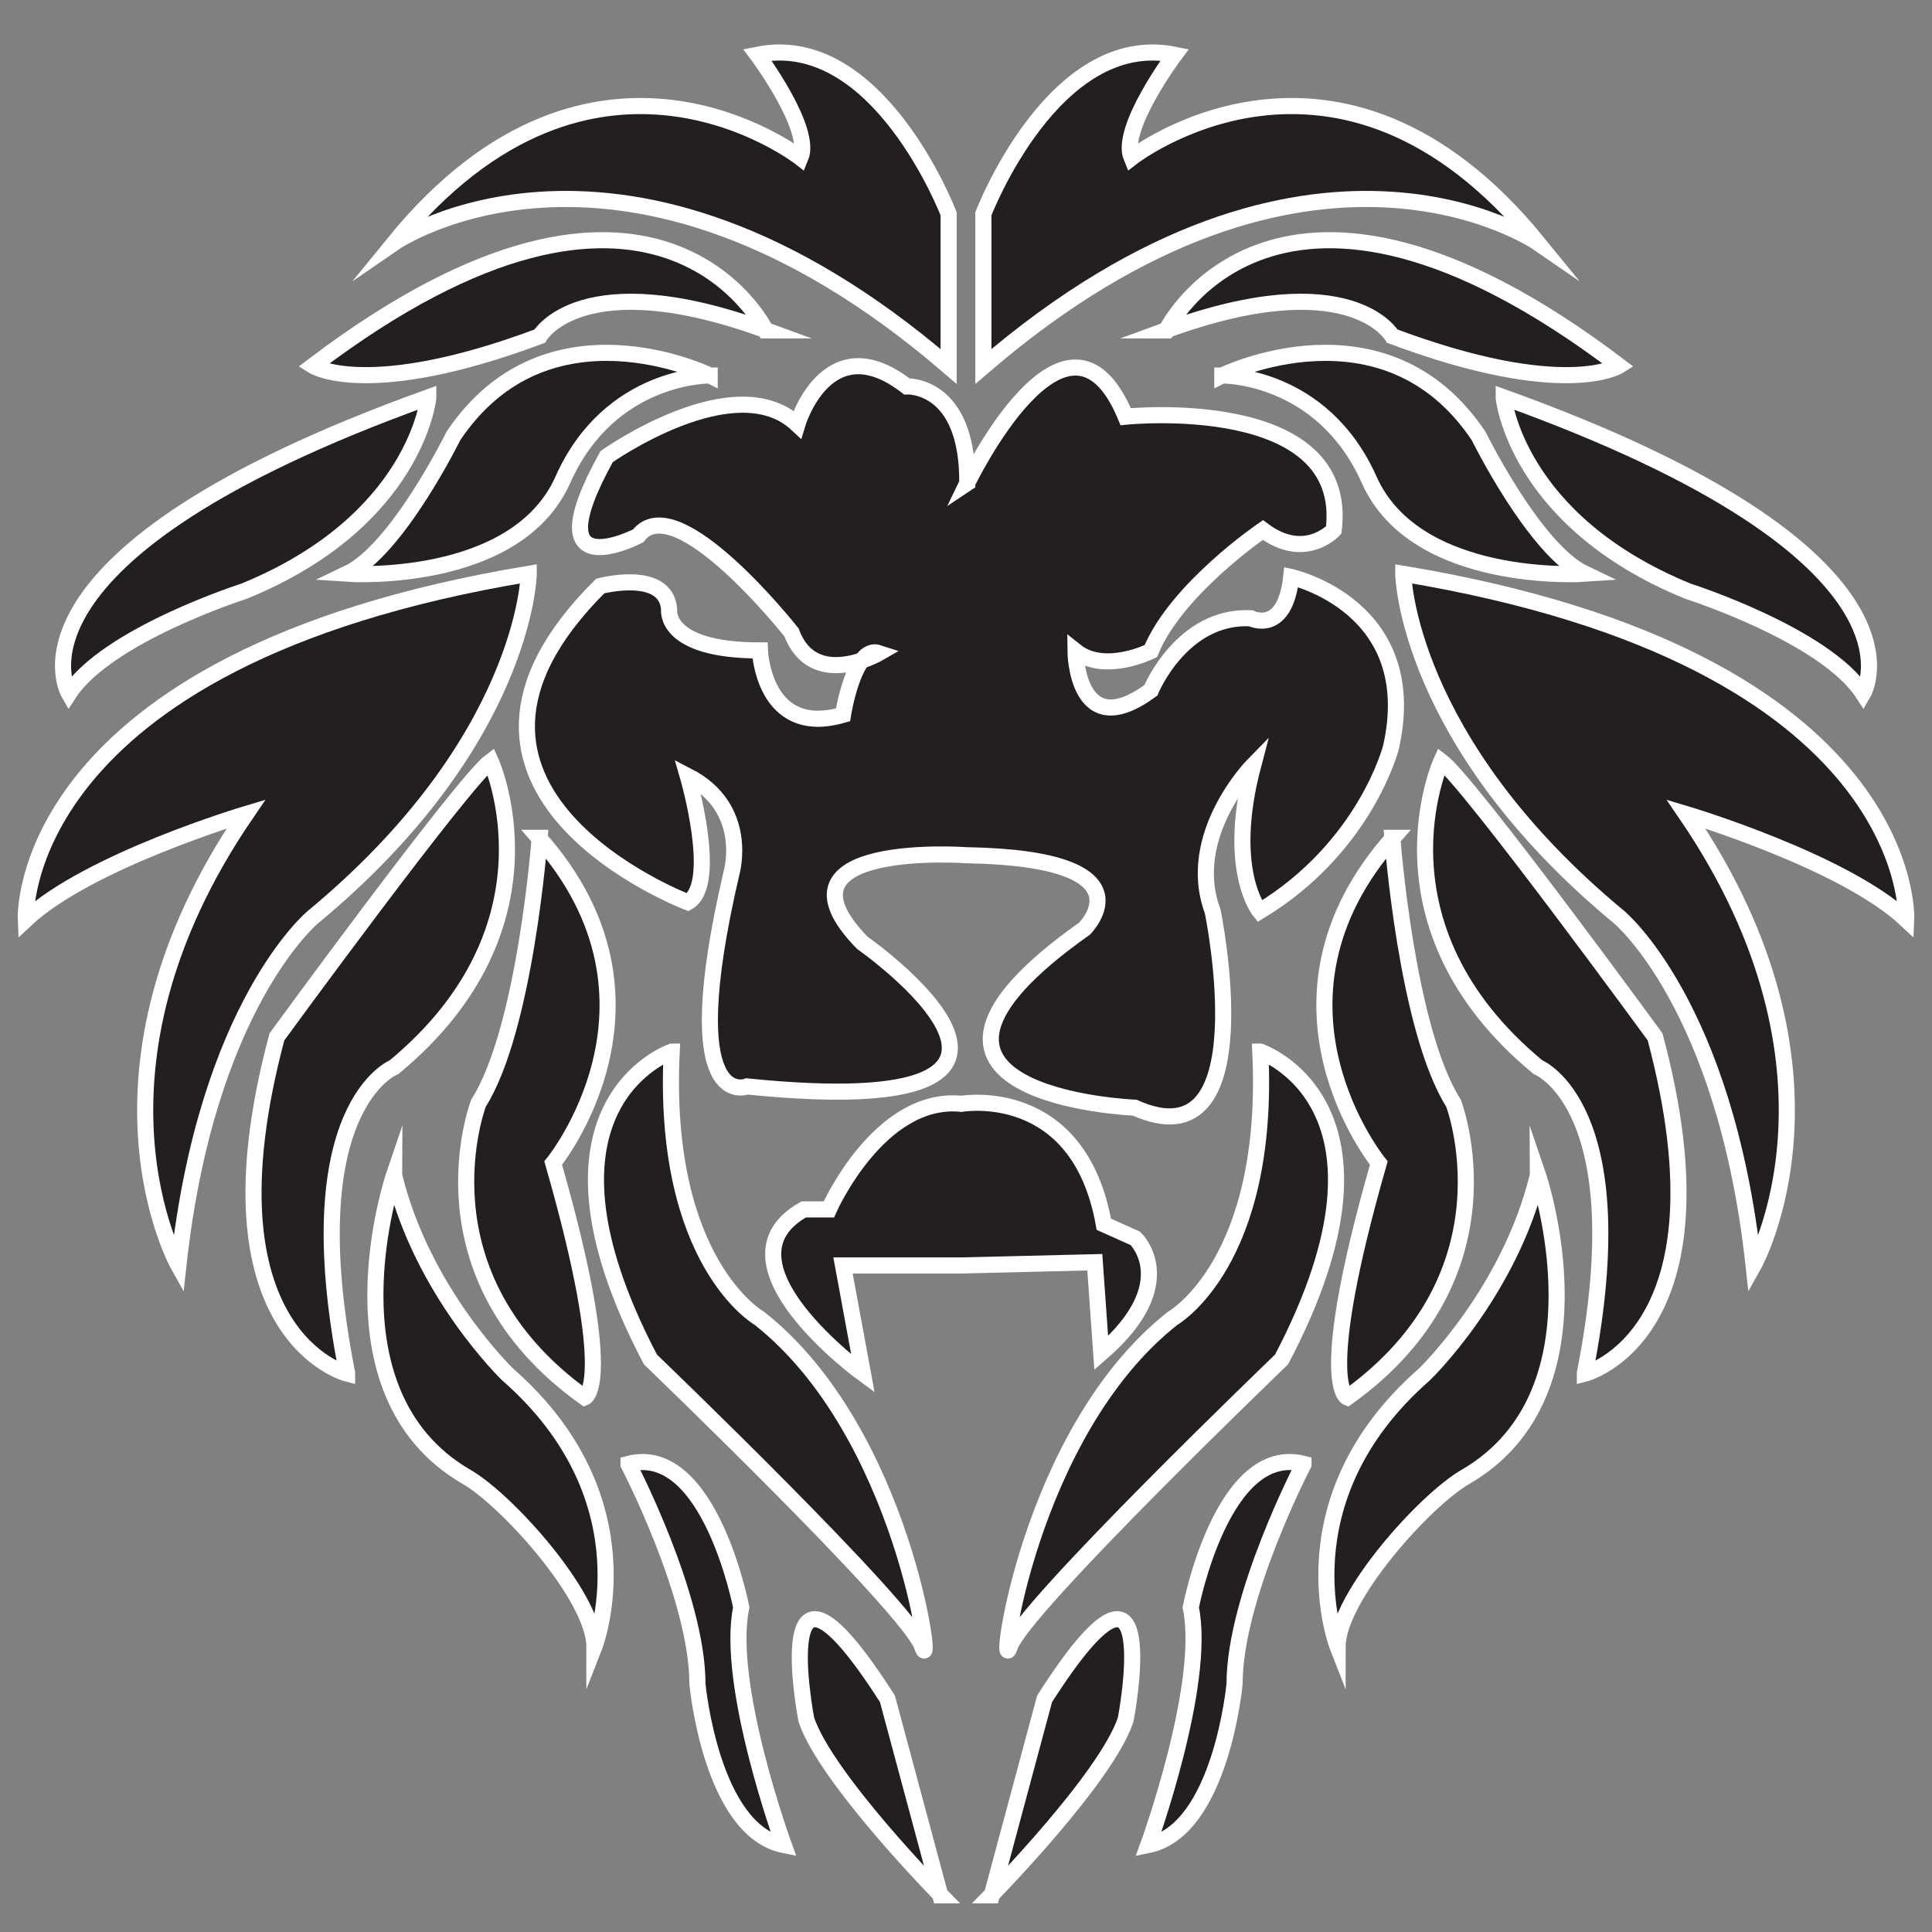
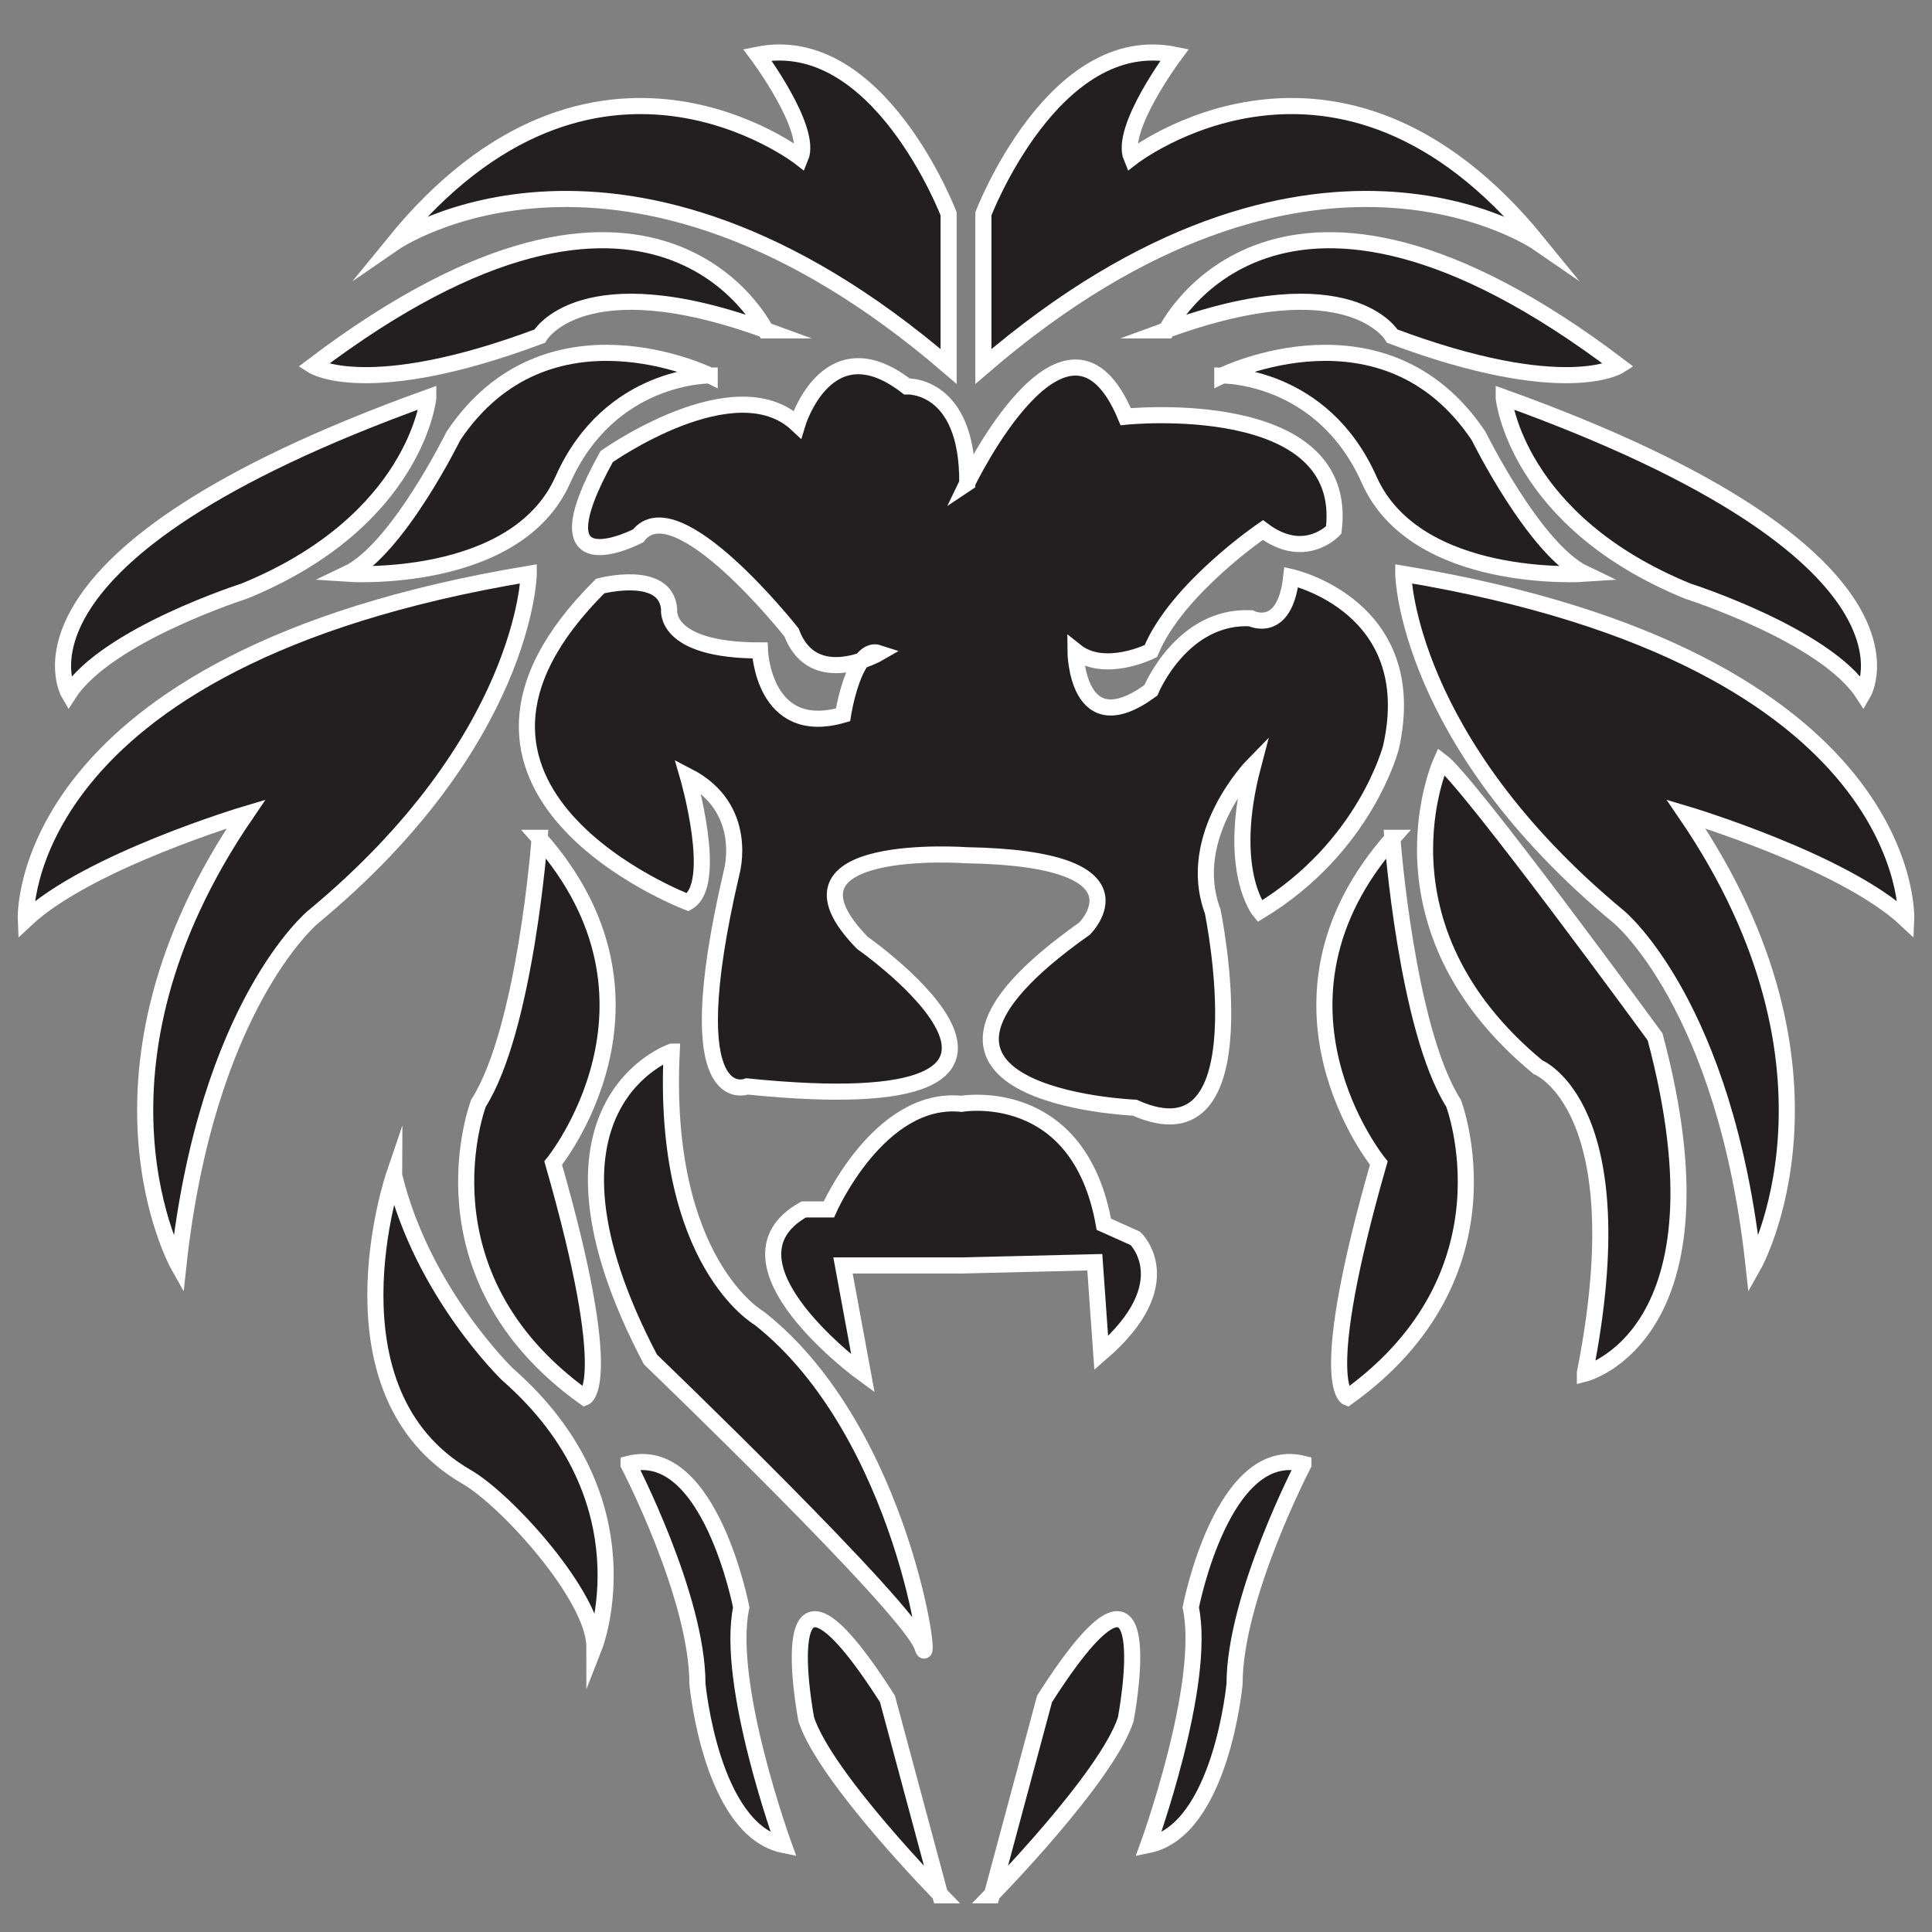
<svg xmlns="http://www.w3.org/2000/svg" id="Layer_1" data-name="Layer 1" width="30" height="30" viewBox="0 0 30 30">
  <rect x="0" y="0" width="30" height="30" fill="#808080" stroke="none" />
  <defs>
    <style>
      .cls-1 {
        fill: #231f20;
        stroke: #fff;
        stroke-miterlimit: 10;
        stroke-width: .25px;
      }
    </style>
  </defs>
  <path class="cls-1" d="M15.02,7.5s1.55-3.22,2.46-1.03c0,0,3.49-.36,3.23,1.76,0,0-.45.49-1.1,0,0,0-1.34.91-1.74,1.88,0,0-.72.36-1.17,0,0,0,.01,1.46,1.17.61,0,0,.48-1.17,1.55-1.12,0,0,.53.27.63-.64,0,0,2.04.45,1.55,2.64,0,0-.39,1.55-2.04,2.55,0,0-.53-.64-.1-2.27,0,0-1.07,1.09-.63,2.27,0,0,.82,3.96-1.21,3.05,0,0-4.46-.18-.78-2.78,0,0,1.1-1.09-1.83-1.14,0,0-3.17-.23-1.62,1.36,0,0,4.03,2.82-1.79,2.23,0,0-1.12.45-.24-3.32,0,0,.29-1-.68-1.5,0,0,.49,1.68,0,1.96,0,0-4.56-1.73-1.36-4.91,0,0,1.02-.27,1.07.36,0,0-.1.64,1.41.64,0,0,.05,1.36,1.29,1,0,0,.17-1.09.56-.96,0,0-1.02.59-1.36-.32,0,0-1.79-2.27-2.38-1.5,0,0-1.65.86-.49-1.23,0,0,1.99-1.41,2.96-.5,0,0,.46-1.55,1.7-.59,0,0,.95-.05.94,1.5Z" />
  <path class="cls-1" d="M14.93,19.65h-1.84l.31,1.68s-2.38-1.73-.92-2.55h.39s.78-1.77,2.06-1.64c0,0,1.82-.32,2.21,1.87l.49.22s.73.69-.53,1.78l-.1-1.41-2.06.05Z" />
  <path class="cls-1" d="M15.27,5.69v-2.37s1.09-2.85,2.97-2.47c0,0-.86,1.15-.67,1.6,0,0,3.2-2.5,6.31,1.32,0,0-3.54-2.44-8.61,1.92Z" />
  <path class="cls-1" d="M18.11,5.13s1.7-3.49,7.03.55c0,0-.85.54-3.52-.46,0,0-.65-1.14-3.52-.09Z" />
  <path class="cls-1" d="M18.98,5.83s2.52-1.24,3.98.94c0,0,.87,1.77,1.65,2.14,0,0-2.62.18-3.35-1.46-.73-1.64-2.28-1.62-2.28-1.62Z" />
  <path class="cls-1" d="M23.35,6.18s.19,1.91,2.86,3c0,0,2.13.68,2.72,1.59,0,0,1.26-2.14-5.58-4.6Z" />
  <path class="cls-1" d="M21.79,8.92s.05,2.59,3.35,5.32c0,0,1.65,1.36,2.09,5.41,0,0,1.69-3-1.05-7.01,0,0,2.45.73,3.42,1.64,0,0,.19-4.04-7.81-5.37Z" />
  <path class="cls-1" d="M24.61,21.33s2.33-.59,1.09-5.23c0,0-2.89-3.96-3.32-4.28,0,0-1.16,2.55,1.5,4.75,0,0,1.55.61.73,4.75Z" />
  <path class="cls-1" d="M21.62,13.01s.22,2.97.95,4.12c0,0,1.02,2.66-1.65,4.57,0,0-.5-.19.49-3.64,0,0-2.04-2.5.22-5.05Z" />
-   <path class="cls-1" d="M23.88,18.24s1.15,3.37-1.12,4.69c-.63.36-1.99,1.87-1.99,2.64,0,0-.89-2.27,1.35-4.23,0,0,1.32-1.27,1.76-3.09Z" />
-   <path class="cls-1" d="M19.57,16.33s2.41.82.33,4.78c0,0-4.03,3.87-4.22,4.46s.27-3.32,2.53-5.1c0,0,1.52-.86,1.36-4.14Z" />
  <path class="cls-1" d="M20.24,22.74s-1.07,2.05-1.07,3.41c0,0-.21,2.27-1.34,2.5,0,0,.91-2.5.66-3.69,0,0,.49-2.55,1.75-2.23Z" />
  <path class="cls-1" d="M15.39,29.43s1.79-1.82,2.09-2.73c0,0,.63-3.28-1.26-.32l-.82,3.05Z" />
  <path class="cls-1" d="M14.73,5.69v-2.37s-1.09-2.85-2.97-2.47c0,0,.86,1.15.67,1.6,0,0-3.2-2.5-6.31,1.32,0,0,3.54-2.44,8.61,1.92Z" />
  <path class="cls-1" d="M11.89,5.13s-1.7-3.49-7.03.55c0,0,.85.54,3.52-.46,0,0,.65-1.14,3.52-.09Z" />
  <path class="cls-1" d="M11.02,5.83s-2.52-1.24-3.98.94c0,0-.87,1.77-1.65,2.14,0,0,2.62.18,3.35-1.46s2.28-1.62,2.28-1.62Z" />
  <path class="cls-1" d="M6.65,6.18s-.19,1.91-2.86,3c0,0-2.13.68-2.72,1.59,0,0-1.26-2.14,5.58-4.6Z" />
  <path class="cls-1" d="M8.21,8.92s-.05,2.59-3.35,5.32c0,0-1.65,1.36-2.09,5.41,0,0-1.69-3,1.05-7.01,0,0-2.45.73-3.42,1.64,0,0-.19-4.04,7.81-5.37Z" />
-   <path class="cls-1" d="M5.39,21.33s-2.33-.59-1.09-5.23c0,0,2.89-3.96,3.32-4.28,0,0,1.16,2.55-1.5,4.75,0,0-1.55.61-.73,4.75Z" />
  <path class="cls-1" d="M8.38,13.01s-.22,2.97-.95,4.12c0,0-1.02,2.66,1.65,4.57,0,0,.5-.19-.49-3.64,0,0,2.04-2.5-.22-5.05Z" />
  <path class="cls-1" d="M6.12,18.24s-1.15,3.37,1.12,4.69c.63.36,1.99,1.87,1.99,2.64,0,0,.89-2.27-1.35-4.23,0,0-1.32-1.27-1.76-3.09Z" />
  <path class="cls-1" d="M10.43,16.33s-2.41.82-.33,4.78c0,0,4.03,3.87,4.22,4.46s-.27-3.32-2.53-5.1c0,0-1.52-.86-1.36-4.14Z" />
  <path class="cls-1" d="M9.76,22.74s1.07,2.05,1.07,3.41c0,0,.21,2.27,1.34,2.5,0,0-.91-2.5-.66-3.69,0,0-.49-2.55-1.75-2.23Z" />
  <path class="cls-1" d="M14.61,29.43s-1.79-1.82-2.09-2.73c0,0-.63-3.28,1.26-.32l.82,3.05Z" />
</svg>